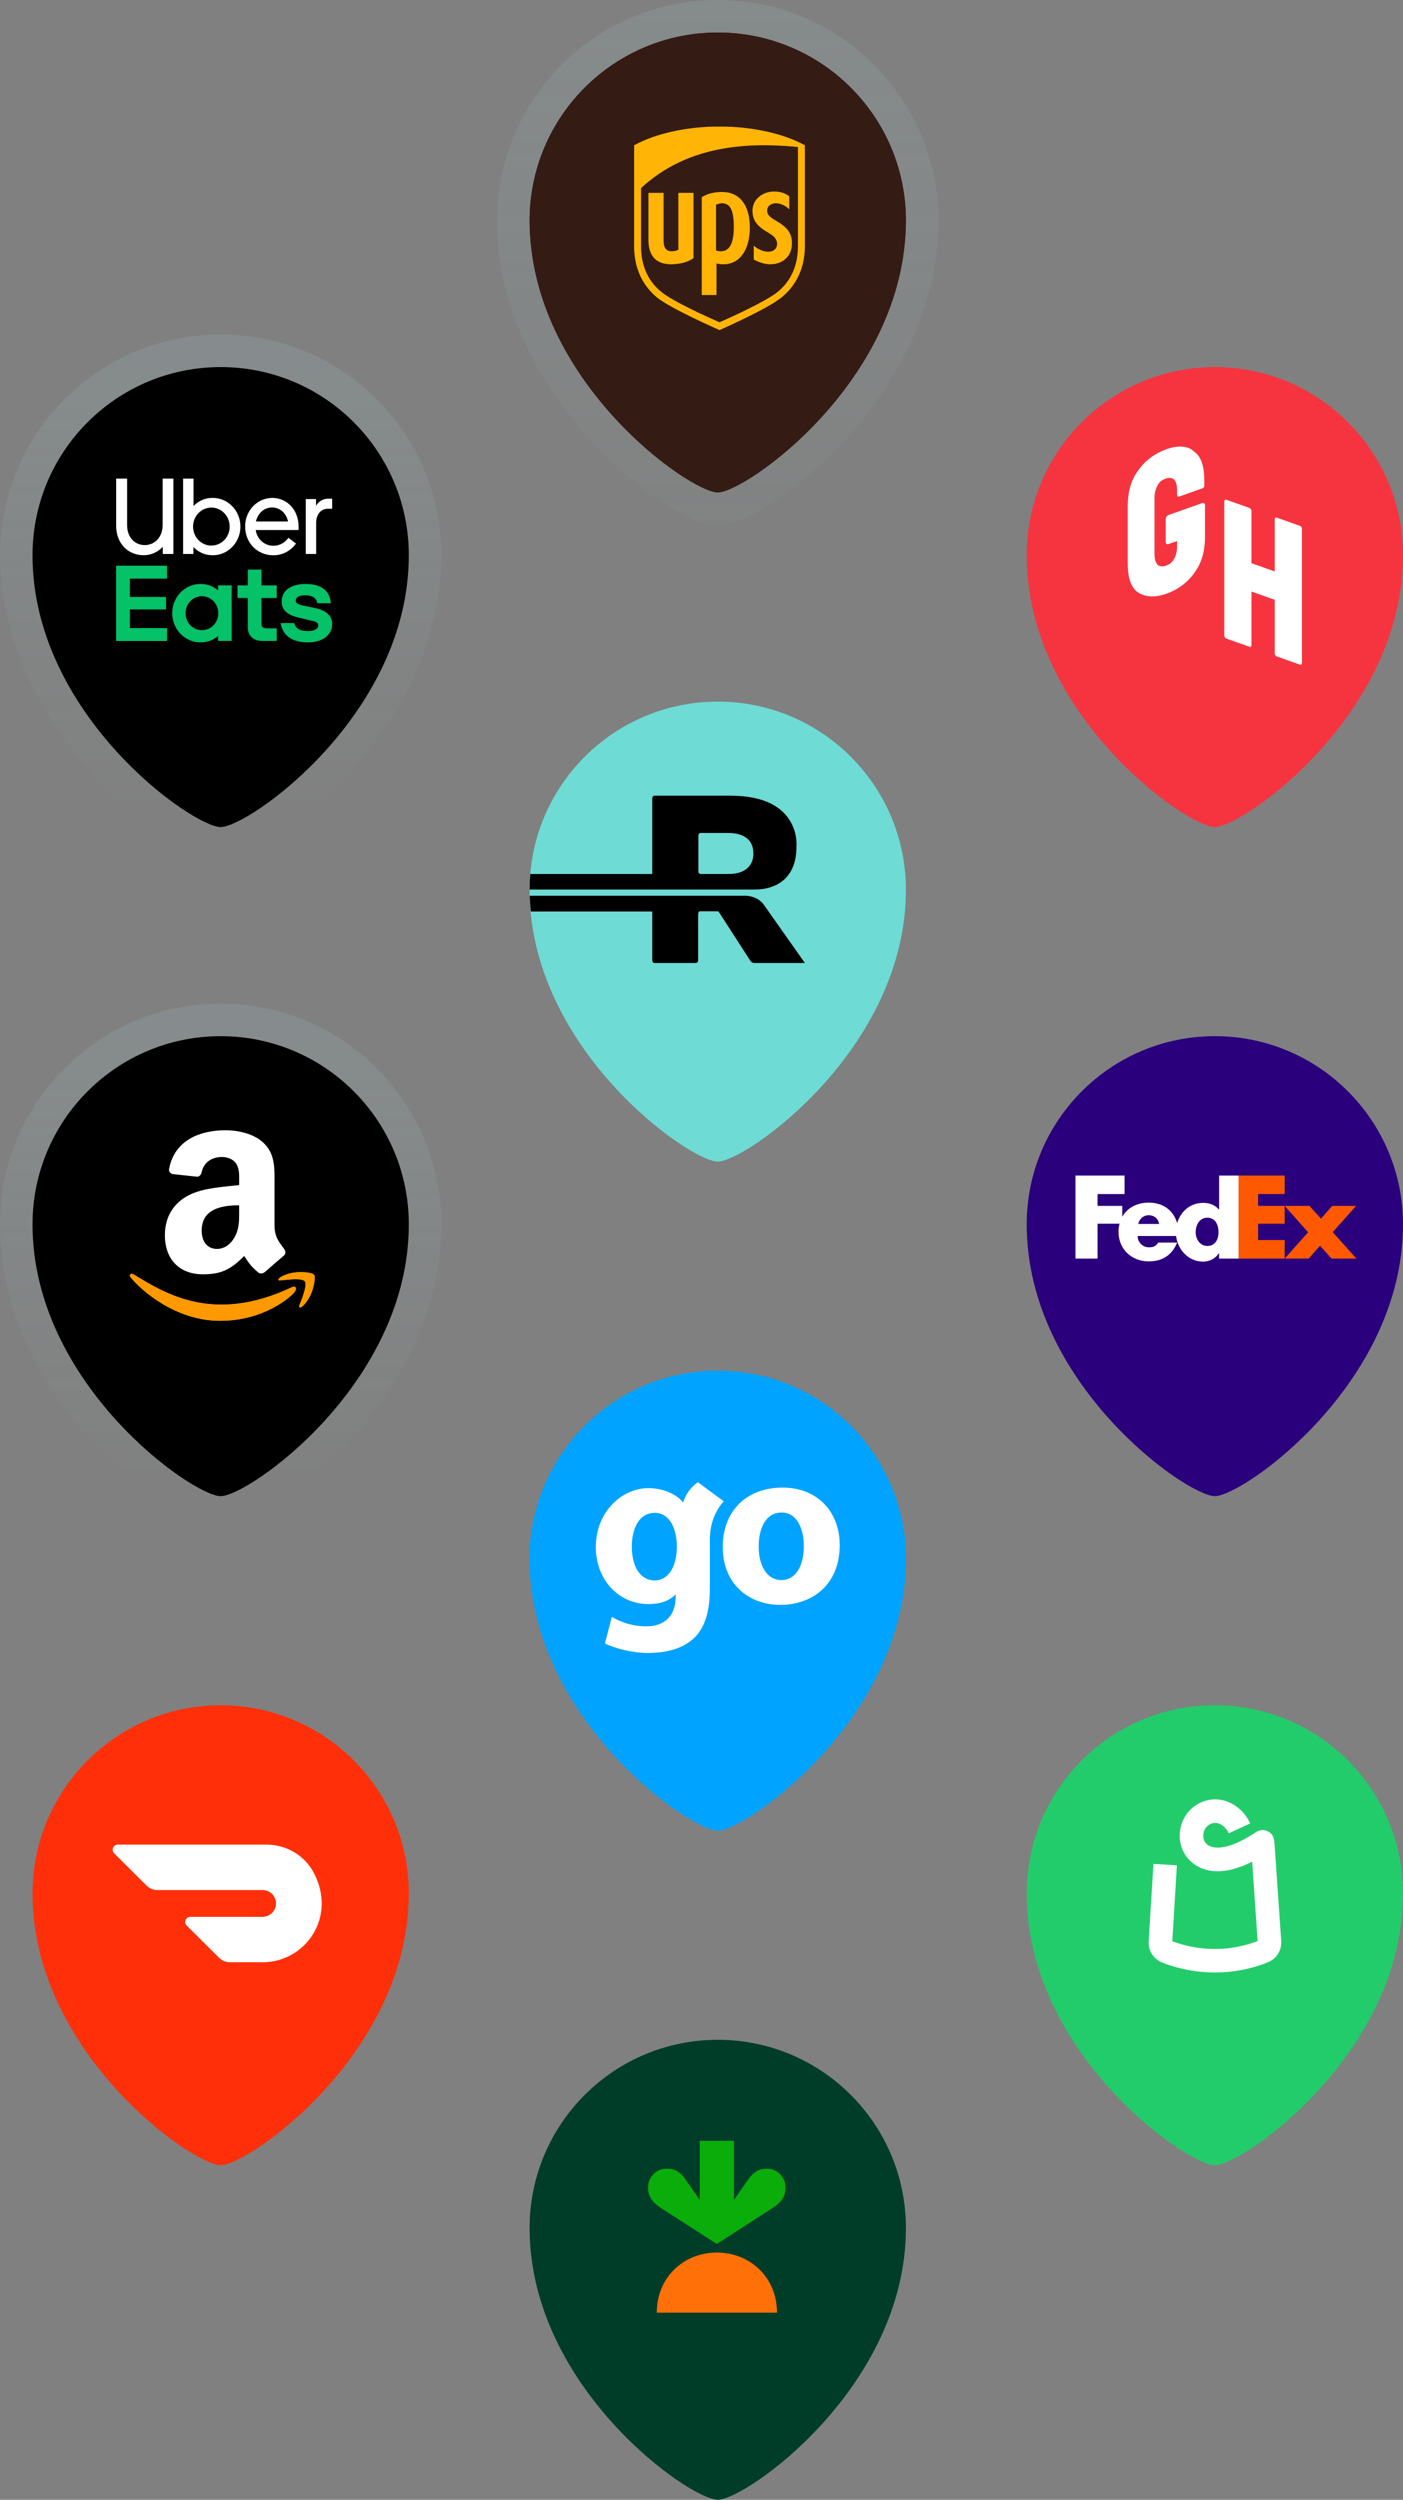
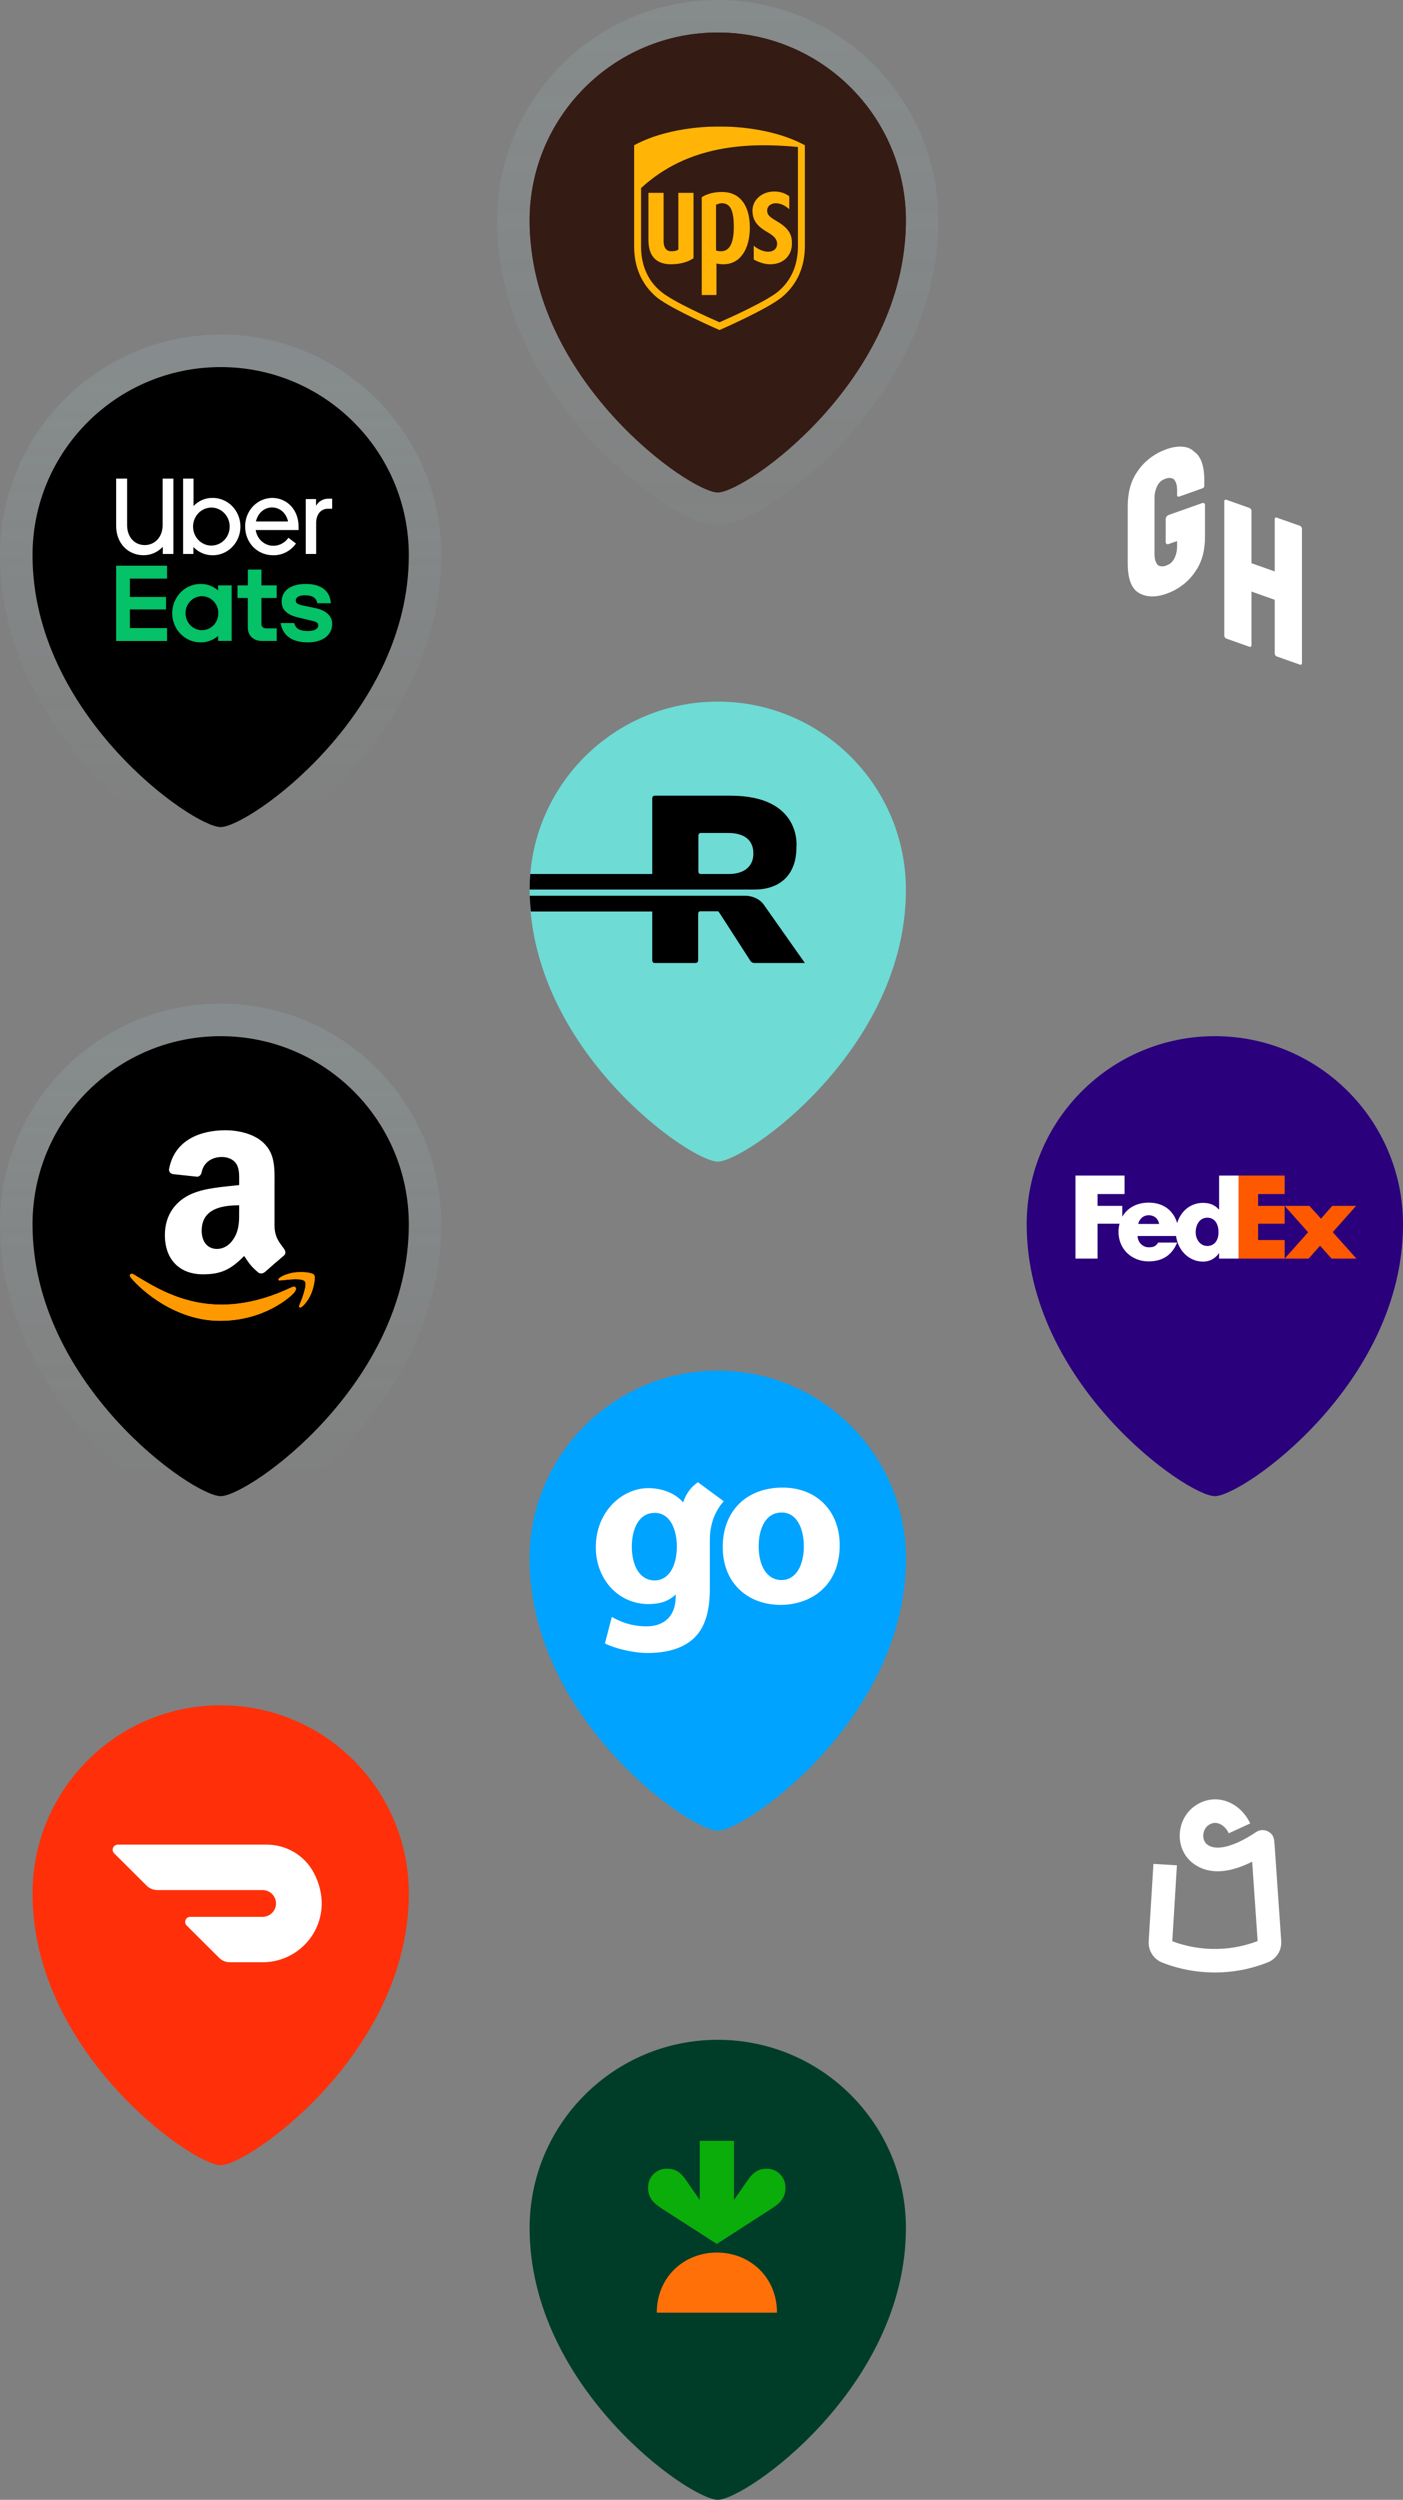
<svg xmlns="http://www.w3.org/2000/svg" width="302" height="538" viewBox="0 0 302 538" fill="none">
  <rect x="0" y="0" width="302" height="538" fill="#808080" stroke="none" />
  <path d="M88 119.5C88 153.868 53.5 178 47.5 178C41.5 178 7 153.868 7 119.5C7 97.132 25.133 79 47.5 79C69.868 79 88 97.132 88 119.5Z" fill="black" />
  <path d="M47.5 181.5C49.102 181.5 50.917 180.799 52.475 180.052C54.195 179.228 56.193 178.052 58.34 176.578C62.64 173.626 67.72 169.357 72.592 163.99C82.294 153.3 91.5 137.872 91.5 119.5C91.5 95.2 71.8 75.5 47.5 75.5C23.2 75.5 3.5 95.2 3.5 119.5C3.5 137.872 12.706 153.3 22.408 163.99C27.28 169.357 32.36 173.626 36.66 176.578C38.807 178.052 40.805 179.228 42.525 180.052C44.083 180.799 45.898 181.5 47.5 181.5Z" stroke="url(#paint0_linear_4920_118855)" stroke-opacity="0.1" stroke-width="7" />
  <path d="M25 121.75H35.964V124.53H27.962V128.477H35.742V131.163H27.962V135.177H35.964V137.957H25V121.75ZM66.245 138.249C69.606 138.249 71.5 136.581 71.5 134.29C71.5 132.658 70.379 131.441 68.031 130.912L65.55 130.387C64.109 130.109 63.656 129.831 63.656 129.275C63.656 128.555 64.35 128.113 65.63 128.113C67.017 128.113 68.045 128.5 68.313 129.828H71.221C71.063 127.326 69.327 125.675 65.807 125.675C62.765 125.675 60.63 126.976 60.63 129.498C60.63 131.241 61.805 132.375 64.34 132.928L67.114 133.592C68.208 133.815 68.501 134.12 68.501 134.59C68.501 135.338 67.674 135.808 66.338 135.808C64.659 135.808 63.699 135.421 63.326 134.093H60.401C60.828 136.589 62.615 138.249 66.245 138.249ZM59.556 137.946H56.41C54.435 137.946 53.34 136.672 53.34 135.066V128.7H51.127V125.987H53.351V122.581H56.275V125.987H59.556V128.7H56.275V134.29C56.275 134.927 56.702 135.232 57.37 135.232H59.556V137.946ZM46.947 125.992V127.071C45.918 126.169 44.612 125.676 43.264 125.681C42.457 125.663 41.655 125.813 40.904 126.121C40.153 126.428 39.47 126.889 38.893 127.474C38.316 128.059 37.858 128.758 37.545 129.529C37.232 130.3 37.071 131.128 37.071 131.965C37.071 132.801 37.232 133.629 37.545 134.4C37.858 135.172 38.316 135.87 38.893 136.456C39.47 137.041 40.153 137.501 40.904 137.809C41.655 138.117 42.457 138.266 43.264 138.249C44.612 138.255 45.919 137.762 46.947 136.859V137.94H49.864V125.987L46.947 125.992ZM43.506 135.624C42.806 135.633 42.12 135.425 41.535 135.029C40.949 134.632 40.491 134.064 40.218 133.396C39.944 132.729 39.869 131.992 40.001 131.281C40.132 130.569 40.465 129.913 40.958 129.398C41.45 128.883 42.078 128.531 42.764 128.387C43.449 128.242 44.161 128.313 44.808 128.589C45.455 128.864 46.008 129.333 46.397 129.936C46.786 130.538 46.994 131.247 46.993 131.972C46.997 132.449 46.91 132.923 46.736 133.366C46.563 133.809 46.306 134.211 45.981 134.551C45.656 134.89 45.27 135.159 44.844 135.342C44.418 135.526 43.961 135.62 43.5 135.619L43.506 135.624Z" fill="#05C167" />
  <path d="M70.564 109.491C69.097 109.491 68.056 110.683 68.056 112.512V119.223H65.816V107.411H68.029V108.853C68.302 108.375 68.693 107.982 69.162 107.713C69.631 107.445 70.16 107.312 70.695 107.327H71.5V109.491H70.564ZM64.269 113.317C64.269 109.794 61.855 107.16 58.587 107.16C57.816 107.166 57.052 107.329 56.342 107.642C55.631 107.955 54.987 108.411 54.446 108.983C53.906 109.555 53.48 110.233 53.193 110.976C52.905 111.72 52.762 112.516 52.772 113.317C52.772 116.837 55.388 119.499 58.799 119.499C59.752 119.517 60.696 119.298 61.55 118.859C62.404 118.42 63.145 117.774 63.708 116.976L62.083 115.739C61.71 116.28 61.216 116.718 60.644 117.017C60.073 117.317 59.44 117.468 58.799 117.458C57.888 117.453 57.008 117.11 56.319 116.489C55.63 115.869 55.178 115.013 55.044 114.077H64.274L64.269 113.317ZM55.093 112.234C55.492 110.432 56.879 109.212 58.561 109.212C60.242 109.212 61.627 110.432 62.002 112.234H55.093ZM45.678 107.16C44.929 107.161 44.188 107.315 43.498 107.615C42.807 107.915 42.181 108.354 41.654 108.906V103H39.415V119.223H41.627V117.725C42.7 118.851 44.158 119.489 45.683 119.499C46.474 119.516 47.261 119.369 47.996 119.067C48.732 118.765 49.402 118.313 49.967 117.739C50.533 117.164 50.982 116.478 51.289 115.721C51.595 114.964 51.753 114.151 51.753 113.329C51.753 112.508 51.595 111.695 51.289 110.938C50.982 110.181 50.533 109.495 49.967 108.92C49.402 108.345 48.732 107.894 47.996 107.592C47.261 107.289 46.474 107.143 45.683 107.16H45.678ZM45.517 117.421C44.736 117.425 43.972 117.188 43.321 116.74C42.67 116.293 42.163 115.654 41.862 114.906C41.561 114.159 41.481 113.335 41.632 112.54C41.783 111.744 42.158 111.014 42.71 110.44C43.262 109.867 43.965 109.476 44.731 109.319C45.496 109.161 46.29 109.243 47.011 109.554C47.732 109.865 48.347 110.391 48.779 111.066C49.212 111.741 49.441 112.534 49.438 113.345C49.439 113.879 49.338 114.409 49.141 114.903C48.944 115.397 48.655 115.845 48.291 116.223C47.927 116.601 47.494 116.9 47.018 117.104C46.542 117.308 46.032 117.412 45.517 117.41V117.421ZM31.167 117.31C33.328 117.31 35.008 115.589 35.008 113.011V103H37.328V119.223H35.034V117.689C34.499 118.264 33.856 118.72 33.146 119.029C32.435 119.339 31.672 119.496 30.901 119.49C27.567 119.49 25 116.967 25 113.141V103H27.363V113.024C27.363 115.617 28.973 117.31 31.167 117.31Z" fill="white" />
  <path d="M88 263.5C88 297.868 53.5 322 47.5 322C41.5 322 7 297.868 7 263.5C7 241.132 25.133 223 47.5 223C69.868 223 88 241.132 88 263.5Z" fill="black" />
  <path d="M47.5 325.5C49.102 325.5 50.917 324.799 52.475 324.052C54.195 323.228 56.193 322.052 58.34 320.578C62.64 317.626 67.72 313.357 72.592 307.99C82.294 297.3 91.5 281.872 91.5 263.5C91.5 239.199 71.8 219.5 47.5 219.5C23.2 219.5 3.5 239.199 3.5 263.5C3.5 281.872 12.706 297.3 22.408 307.99C27.28 313.357 32.36 317.626 36.66 320.578C38.807 322.052 40.805 323.228 42.525 324.052C44.083 324.799 45.898 325.5 47.5 325.5Z" stroke="url(#paint1_linear_4920_118855)" stroke-opacity="0.1" stroke-width="7" />
  <path d="M62.861 277.01C45.934 285.066 35.429 278.326 28.704 274.232C28.288 273.974 27.581 274.292 28.194 274.997C30.435 277.714 37.776 284.261 47.36 284.261C56.95 284.261 62.655 279.028 63.369 278.115C64.078 277.21 63.577 276.711 62.861 277.01H62.861ZM67.615 274.385C67.16 273.793 64.85 273.682 63.397 273.861C61.941 274.034 59.756 274.924 59.946 275.458C60.044 275.658 60.243 275.568 61.243 275.479C62.246 275.378 65.055 275.024 65.64 275.789C66.228 276.56 64.744 280.23 64.473 280.822C64.211 281.414 64.573 281.566 65.065 281.172C65.55 280.778 66.428 279.757 67.018 278.313C67.603 276.861 67.96 274.835 67.615 274.385Z" fill="#FF9900" />
  <path fill-rule="evenodd" clip-rule="evenodd" d="M51.479 260.572C51.479 262.686 51.532 264.449 50.464 266.326C49.602 267.852 48.236 268.791 46.71 268.791C44.626 268.791 43.413 267.203 43.413 264.861C43.413 260.236 47.556 259.397 51.479 259.397V260.572ZM56.95 273.797C56.592 274.117 56.073 274.14 55.668 273.926C53.867 272.431 53.547 271.736 52.555 270.309C49.579 273.346 47.473 274.254 43.611 274.254C39.048 274.254 35.492 271.439 35.492 265.799C35.492 261.396 37.881 258.397 41.276 256.932C44.222 255.635 48.335 255.406 51.479 255.047V254.345C51.479 253.056 51.578 251.53 50.823 250.416C50.159 249.416 48.892 249.004 47.778 249.004C45.71 249.004 43.863 250.064 43.413 252.262C43.321 252.751 42.963 253.231 42.474 253.254L37.209 252.69C36.767 252.59 36.278 252.232 36.4 251.552C37.614 245.173 43.375 243.25 48.533 243.25C51.173 243.25 54.623 243.952 56.706 245.951C59.346 248.416 59.094 251.705 59.094 255.284V263.739C59.094 266.28 60.148 267.394 61.139 268.768C61.49 269.256 61.567 269.844 61.124 270.21C60.018 271.133 58.049 272.85 56.965 273.812L56.95 273.797" fill="black" />
  <path d="M62.861 277.01C45.934 285.066 35.429 278.326 28.704 274.232C28.288 273.974 27.581 274.292 28.194 274.997C30.435 277.714 37.776 284.261 47.36 284.261C56.95 284.261 62.655 279.028 63.369 278.115C64.078 277.21 63.577 276.711 62.861 277.01H62.861ZM67.615 274.385C67.16 273.793 64.85 273.682 63.397 273.861C61.941 274.034 59.756 274.924 59.946 275.458C60.044 275.658 60.243 275.568 61.243 275.479C62.246 275.378 65.055 275.024 65.64 275.789C66.228 276.56 64.744 280.23 64.473 280.822C64.211 281.414 64.573 281.566 65.065 281.172C65.55 280.778 66.428 279.757 67.018 278.313C67.603 276.861 67.96 274.835 67.615 274.385Z" fill="#FF9900" />
  <path fill-rule="evenodd" clip-rule="evenodd" d="M51.479 260.572C51.479 262.686 51.532 264.449 50.464 266.326C49.602 267.852 48.236 268.791 46.71 268.791C44.626 268.791 43.413 267.203 43.413 264.861C43.413 260.236 47.556 259.397 51.479 259.397V260.572ZM56.95 273.797C56.592 274.117 56.073 274.14 55.668 273.926C53.867 272.431 53.547 271.736 52.555 270.309C49.579 273.346 47.473 274.254 43.611 274.254C39.048 274.254 35.492 271.439 35.492 265.799C35.492 261.396 37.881 258.397 41.276 256.932C44.222 255.635 48.335 255.406 51.479 255.047V254.345C51.479 253.056 51.578 251.53 50.823 250.416C50.159 249.416 48.892 249.004 47.778 249.004C45.71 249.004 43.863 250.064 43.413 252.262C43.321 252.751 42.963 253.231 42.474 253.254L37.209 252.69C36.767 252.59 36.278 252.232 36.4 251.552C37.614 245.173 43.375 243.25 48.533 243.25C51.173 243.25 54.623 243.952 56.706 245.951C59.346 248.416 59.094 251.705 59.094 255.284V263.739C59.094 266.28 60.148 267.394 61.139 268.768C61.49 269.256 61.567 269.844 61.124 270.21C60.018 271.133 58.049 272.85 56.965 273.812L56.95 273.797" fill="white" />
  <path d="M88 407.5C88 441.868 53.5 466 47.5 466C41.5 466 7 441.868 7 407.5C7 385.132 25.133 367 47.5 367C69.868 367 88 385.132 88 407.5Z" fill="#FF3009" />
  <path d="M67.509 402.991C65.519 399.29 61.624 396.986 57.389 397H25.345C25.129 397.001 24.917 397.066 24.737 397.186C24.557 397.307 24.417 397.478 24.333 397.678C24.25 397.877 24.229 398.096 24.271 398.307C24.314 398.518 24.418 398.712 24.57 398.863L31.551 405.811C32.167 406.426 33.007 406.771 33.88 406.771H56.47C58.08 406.754 59.397 408.033 59.413 409.625C59.43 411.217 58.14 412.522 56.53 412.537H40.956C40.739 412.538 40.527 412.602 40.347 412.722C40.166 412.842 40.025 413.012 39.941 413.212C39.857 413.411 39.835 413.631 39.877 413.843C39.919 414.054 40.024 414.249 40.177 414.401L47.161 421.354C47.782 421.969 48.619 422.314 49.491 422.312H56.535C65.7 422.312 72.629 412.614 67.509 402.986" fill="white" />
  <path d="M195 47.5C195 81.868 160.5 106 154.5 106C148.5 106 114 81.868 114 47.5C114 25.133 132.132 7 154.5 7C176.868 7 195 25.133 195 47.5Z" fill="#341B14" />
  <path d="M154.5 109.5C156.102 109.5 157.917 108.799 159.475 108.052C161.195 107.228 163.193 106.052 165.34 104.578C169.64 101.626 174.72 97.357 179.592 91.99C189.294 81.3 198.5 65.872 198.5 47.5C198.5 23.2 178.801 3.5 154.5 3.5C130.199 3.5 110.5 23.2 110.5 47.5C110.5 65.872 119.706 81.3 129.408 91.99C134.28 97.357 139.36 101.626 143.66 104.578C145.807 106.052 147.805 107.228 149.525 108.052C151.083 108.799 152.898 109.5 154.5 109.5Z" stroke="url(#paint2_linear_4920_118855)" stroke-opacity="0.1" stroke-width="7" />
  <circle cx="154.5" cy="47.5" r="40.5" fill="#341B14" />
  <g clip-path="url(#clip0_4920_118855)">
    <path d="M154.875 71.035C154.875 71.035 144.615 66.564 141.444 64.049C138.086 61.254 136.5 57.435 136.5 53.057V31.259C144.615 26.881 154.875 27.253 154.875 27.253C154.875 27.253 165.135 26.881 173.25 31.259V52.964C173.25 57.342 171.664 61.161 168.306 63.956C165.135 66.564 154.875 71.035 154.875 71.035ZM137.992 53.057C137.992 57.155 139.485 60.509 142.376 62.838C144.988 64.98 152.73 68.427 154.875 69.358C157.02 68.427 164.855 64.887 167.374 62.838C170.265 60.509 171.758 57.062 171.758 53.057V31.632C160.938 30.607 148.066 31.166 137.992 40.481V53.057Z" fill="#FFB406" />
    <path d="M165.229 49.983C166.628 50.821 167.187 51.38 167.281 52.404C167.281 53.522 166.534 54.174 165.322 54.174C164.296 54.174 163.083 53.615 162.244 52.87V55.851C163.27 56.41 164.482 56.876 165.788 56.876C168.959 56.876 170.452 54.64 170.452 52.591C170.545 50.728 169.985 49.237 167.281 47.654C166.068 46.908 165.135 46.443 165.135 45.325C165.135 44.207 166.161 43.741 167.001 43.741C168.12 43.741 169.239 44.393 169.892 45.045V42.251C169.333 41.785 168.12 41.133 166.348 41.226C164.202 41.319 161.964 42.81 161.964 45.418C162.057 47.188 162.617 48.492 165.229 49.983ZM154.222 56.69C154.502 56.783 154.968 56.876 155.715 56.876C159.352 56.876 161.404 53.615 161.404 48.958C161.404 44.207 159.259 41.319 155.435 41.319C153.663 41.319 152.263 41.692 151.051 42.437V63.49H154.222V56.69ZM154.222 44.021C154.502 43.928 154.968 43.741 155.341 43.741C157.207 43.741 157.953 45.232 157.953 48.865C157.953 52.404 157.02 54.081 155.155 54.081C154.689 54.081 154.315 53.988 154.129 53.895V44.021H154.222ZM144.428 56.876C146.387 56.876 148.066 56.41 149.279 55.572V41.506H146.014V53.709C145.641 53.988 145.175 54.081 144.522 54.081C143.029 54.081 142.843 52.684 142.843 51.846V41.506H139.578V51.659C139.578 55.106 141.257 56.876 144.428 56.876Z" fill="#FFB406" />
  </g>
  <path d="M195 191.5C195 225.868 160.5 250 154.5 250C148.5 250 114 225.868 114 191.5C114 169.132 132.132 151 154.5 151C176.868 151 195 169.132 195 191.5Z" fill="#6EDBD5" />
  <path fill-rule="evenodd" clip-rule="evenodd" d="M114 191.446C114.001 190.321 114.049 189.206 114.14 188.104H140.4V171.823C140.4 171.25 140.91 171.25 140.91 171.25H157.289C172.647 171.25 171.44 182.279 171.44 182.279C171.44 188.677 167.497 191.494 162.254 191.446H114ZM114.267 196.173C114.138 195.056 114.055 193.926 114.02 192.783H160.676C160.685 192.784 160.695 192.785 160.706 192.786C161.255 192.837 163.066 193.004 164.341 194.597L164.666 195.075L173.25 207.25H162.346C161.79 207.25 161.511 206.773 161.511 206.773L154.923 196.555C154.737 196.269 154.644 196.173 154.598 196.125H150.608C150.283 196.269 150.283 196.651 150.283 196.651V206.677C150.283 207.25 149.726 207.25 149.726 207.25H140.91C140.42 207.25 140.401 206.722 140.4 206.722C140.4 206.722 140.4 206.723 140.4 206.725V196.173H114.267ZM156.871 188.104C160.212 188.104 162.161 186.433 162.161 183.759V183.616C162.161 180.751 160.119 179.271 156.779 179.271H150.84C150.329 179.271 150.329 179.844 150.329 179.844V187.579C150.329 188.104 150.84 188.104 150.84 188.104H156.871Z" fill="black" />
  <path d="M195 335.5C195 369.868 160.5 394 154.5 394C148.5 394 114 369.868 114 335.5C114 313.132 132.132 295 154.5 295C176.868 295 195 313.132 195 335.5Z" fill="#00A3FF" />
  <circle cx="154.5" cy="335.5" r="40.5" fill="#00A3FF" />
  <path d="M168.464 320.154C160.713 320.154 155.57 325.165 155.57 332.954C155.57 340.768 161.017 345.399 168.021 345.399C174.48 345.399 180.75 341.364 180.75 332.535C180.75 325.254 175.848 320.154 168.464 320.154ZM168.236 340.058C165.032 340.058 163.309 336.937 163.309 332.789C163.309 329.199 164.677 325.52 168.261 325.52C171.656 325.52 173.024 329.199 173.024 332.764C173.036 337.128 171.175 340.058 168.236 340.058ZM150.225 319C147.705 320.725 147.046 323.364 147.046 323.364C145.678 321.639 142.854 320.269 139.548 320.269C134.026 320.269 128.25 325.203 128.25 332.992C128.25 339.906 133.126 345.221 139.548 345.221C142.208 345.221 144.006 344.561 145.438 343.14V343.661C145.438 348.05 142.727 350.016 139.168 350.016C135.685 350.016 133.228 348.862 131.695 347.987L130.213 353.695C132.214 354.735 136.179 355.75 139.358 355.75C142.917 355.75 146.501 355.065 149.123 352.794C151.859 350.384 152.796 346.566 152.796 341.936V331.242C152.847 327.537 154.164 324.937 155.785 323.097C155.785 323.085 150.225 319 150.225 319ZM140.929 340.134C137.724 340.134 136.001 337.014 136.001 332.865C136.001 329.275 137.369 325.596 140.954 325.596C144.323 325.622 145.691 329.275 145.691 332.84C145.691 337.204 143.854 340.134 140.929 340.134Z" fill="white" />
  <path d="M195 479.5C195 513.868 160.5 538 154.5 538C148.5 538 114 513.868 114 479.5C114 457.132 132.132 439 154.5 439C176.868 439 195 457.132 195 479.5Z" fill="#003D29" />
  <path d="M164.992 466.748C163.359 466.748 162.205 467.461 161.09 469.006L157.991 473.465V460.75H150.622V473.459L147.522 469C146.446 467.456 145.293 466.742 143.62 466.742C143.079 466.723 142.539 466.815 142.035 467.012C141.53 467.208 141.071 467.506 140.685 467.887C140.299 468.267 139.995 468.722 139.792 469.224C139.588 469.726 139.489 470.264 139.501 470.806C139.501 472.729 140.398 473.978 142.288 475.21L154.301 482.936L166.28 475.215C168.192 473.983 169.095 472.735 169.067 470.812C169.078 470.274 168.981 469.739 168.78 469.24C168.579 468.742 168.279 468.288 167.898 467.909C167.517 467.529 167.064 467.23 166.564 467.031C166.065 466.831 165.53 466.735 164.992 466.748Z" fill="#0AAD0A" />
  <path d="M154.301 484.787C161.419 484.787 167.261 490.105 167.245 497.73H141.38C141.363 490.105 147.199 484.787 154.301 484.787Z" fill="#FF7009" />
-   <path d="M302 119.5C302 153.868 267.5 178 261.5 178C255.5 178 221 153.868 221 119.5C221 97.132 239.132 79 261.5 79C283.868 79 302 97.132 302 119.5Z" fill="#F6343F" />
  <path d="M279.823 113.171L274.819 111.399C274.534 111.299 274.392 111.544 274.392 111.691V122.987L269.388 121.215V109.919C269.388 109.624 269.104 109.375 268.961 109.325L263.958 107.553C263.673 107.452 263.53 107.697 263.53 107.845V136.835C263.53 137.131 263.815 137.38 263.958 137.43L268.961 139.202C269.246 139.303 269.388 139.058 269.388 138.91V127.316L274.392 129.088V140.682C274.392 140.977 274.677 141.226 274.819 141.276L279.823 143.048C280.108 143.149 280.25 142.904 280.25 142.756V113.766C280.25 113.632 280.121 113.277 279.823 113.171Z" fill="white" />
  <path d="M251.065 96.693C248.492 97.604 246.325 99.26 244.894 101.399C243.322 103.587 242.75 106.162 242.75 109.004V121.364C242.75 124.033 243.322 126.352 244.894 127.45C246.466 128.524 248.611 128.656 251.065 127.787C253.638 126.876 255.804 125.219 257.235 123.08C258.807 120.893 259.379 118.317 259.379 115.475V108.653C259.368 108.504 259.304 108.382 259.199 108.31C259.094 108.238 258.955 108.221 258.807 108.262L251.493 110.852C251.345 110.916 251.206 111.032 251.101 111.178C250.996 111.324 250.932 111.491 250.921 111.648V116.716C250.932 116.865 250.996 116.987 251.101 117.059C251.206 117.13 251.345 117.147 251.493 117.107L253.375 116.44V117.627C253.375 118.665 253.09 119.681 252.66 120.401C252.233 121.146 251.659 121.497 250.944 121.751C250.625 121.864 250.309 121.911 250.015 121.888C249.72 121.865 249.453 121.772 249.228 121.617C248.801 121.174 248.514 120.386 248.514 119.348V107.123C248.514 106.085 248.799 105.07 249.228 104.349C249.656 103.603 250.229 103.253 250.944 102.999C251.263 102.886 251.579 102.839 251.874 102.862C252.168 102.885 252.436 102.978 252.66 103.133C253.087 103.576 253.375 104.363 253.375 105.402V106.588C253.375 106.884 253.66 106.93 253.802 106.88L258.806 105.108C259.091 105.007 259.233 104.823 259.233 104.514V103.327C259.233 100.658 258.661 98.339 257.089 97.241C255.801 95.892 253.491 95.821 251.061 96.682L251.065 96.693Z" fill="white" />
  <path d="M302 263.5C302 297.868 267.5 322 261.5 322C255.5 322 221 297.868 221 263.5C221 241.132 239.132 223 261.5 223C283.868 223 302 241.132 302 263.5Z" fill="#2A007C" />
  <path d="M281.852 259.527L284.353 262.284L286.761 259.527H291.903L286.878 265.178L291.972 270.875H286.622L284.145 268.097L281.69 270.875H276.524L281.574 265.202L276.524 259.527H281.852Z" fill="#FF5900" />
  <path d="M276.526 259.528V263.362H270.807V266.88H276.526V270.875H266.604V253H276.526V256.984H270.807V259.528H276.526Z" fill="#FF5900" />
  <path d="M262.417 253V260.315H262.371C261.444 259.25 260.286 258.88 258.943 258.88C256.192 258.88 254.119 260.751 253.392 263.224C252.561 260.499 250.421 258.829 247.248 258.829C244.671 258.829 242.636 259.985 241.574 261.87V259.528H236.248V256.984H242.061V253H231.5V270.875H236.248V263.362H240.981C240.84 263.914 240.764 264.505 240.764 265.129C240.764 268.857 243.613 271.474 247.248 271.474C250.305 271.474 252.32 270.039 253.385 267.423H249.316C248.766 268.21 248.348 268.442 247.248 268.442C245.972 268.442 244.872 267.329 244.872 266.01H253.157C253.517 268.971 255.824 271.525 258.99 271.525C260.355 271.525 261.606 270.854 262.37 269.72H262.416V270.877H266.601V253H262.417ZM245.005 263.415C245.268 262.279 246.149 261.537 247.249 261.537C248.459 261.537 249.295 262.256 249.515 263.415C249.607 263.415 245.005 263.415 245.005 263.415ZM259.876 268.154C258.334 268.154 257.374 266.716 257.374 265.215C257.374 263.611 258.208 262.068 259.876 262.068C261.606 262.068 262.295 263.611 262.295 265.215C262.295 266.736 261.565 268.154 259.876 268.154Z" fill="white" />
-   <path d="M302 407.5C302 441.868 267.5 466 261.5 466C255.5 466 221 441.868 221 407.5C221 385.132 239.132 367 261.5 367C283.868 367 302 385.132 302 407.5Z" fill="#23CC6B" />
  <path d="M261.521 424.516C256.29 424.516 252.188 423.19 250.142 422.365C248.277 421.612 247.121 419.763 247.262 417.76L248.279 401.137L253.336 401.447L252.336 417.783C255.312 418.93 262.433 420.899 270.709 417.749C270.582 415.916 269.919 406.288 269.532 400.667C264.473 403.219 260.207 403.416 257.055 401.206C255.078 399.819 253.942 397.59 253.938 395.089C253.935 392.514 255.153 390.116 257.195 388.676C259.091 387.34 261.325 386.925 263.486 387.507C265.883 388.152 267.983 389.995 269.105 392.436L264.502 394.552C264.009 393.479 263.115 392.654 262.169 392.399C261.457 392.208 260.785 392.345 260.113 392.818C259.428 393.301 259.003 394.169 259.004 395.083C259.005 395.569 259.13 396.473 259.963 397.057C261.898 398.413 265.785 397.383 270.362 394.3C271.161 393.761 272.197 393.723 273.034 394.202C274.211 394.874 274.276 395.829 274.367 397.15L275.783 417.693C275.94 419.726 274.775 421.593 272.879 422.341C268.787 423.957 264.916 424.516 261.521 424.516Z" fill="white" />
  <defs>
    <linearGradient id="paint0_linear_4920_118855" x1="47.5" y1="79" x2="47.5" y2="178" gradientUnits="userSpaceOnUse">
      <stop stop-color="#C1F8FF" />
      <stop offset="1" stop-color="#C1F8FF" stop-opacity="0" />
    </linearGradient>
    <linearGradient id="paint1_linear_4920_118855" x1="47.5" y1="223" x2="47.5" y2="322" gradientUnits="userSpaceOnUse">
      <stop stop-color="#C1F8FF" />
      <stop offset="1" stop-color="#C1F8FF" stop-opacity="0" />
    </linearGradient>
    <linearGradient id="paint2_linear_4920_118855" x1="155" y1="-10.5" x2="155" y2="149.5" gradientUnits="userSpaceOnUse">
      <stop stop-color="#C1F8FF" />
      <stop offset="1" stop-color="#C1F8FF" stop-opacity="0" />
    </linearGradient>
    <clipPath id="clip0_4920_118855">
      <rect width="36.75" height="45" fill="white" transform="translate(136.5 27.25)" />
    </clipPath>
  </defs>
</svg>